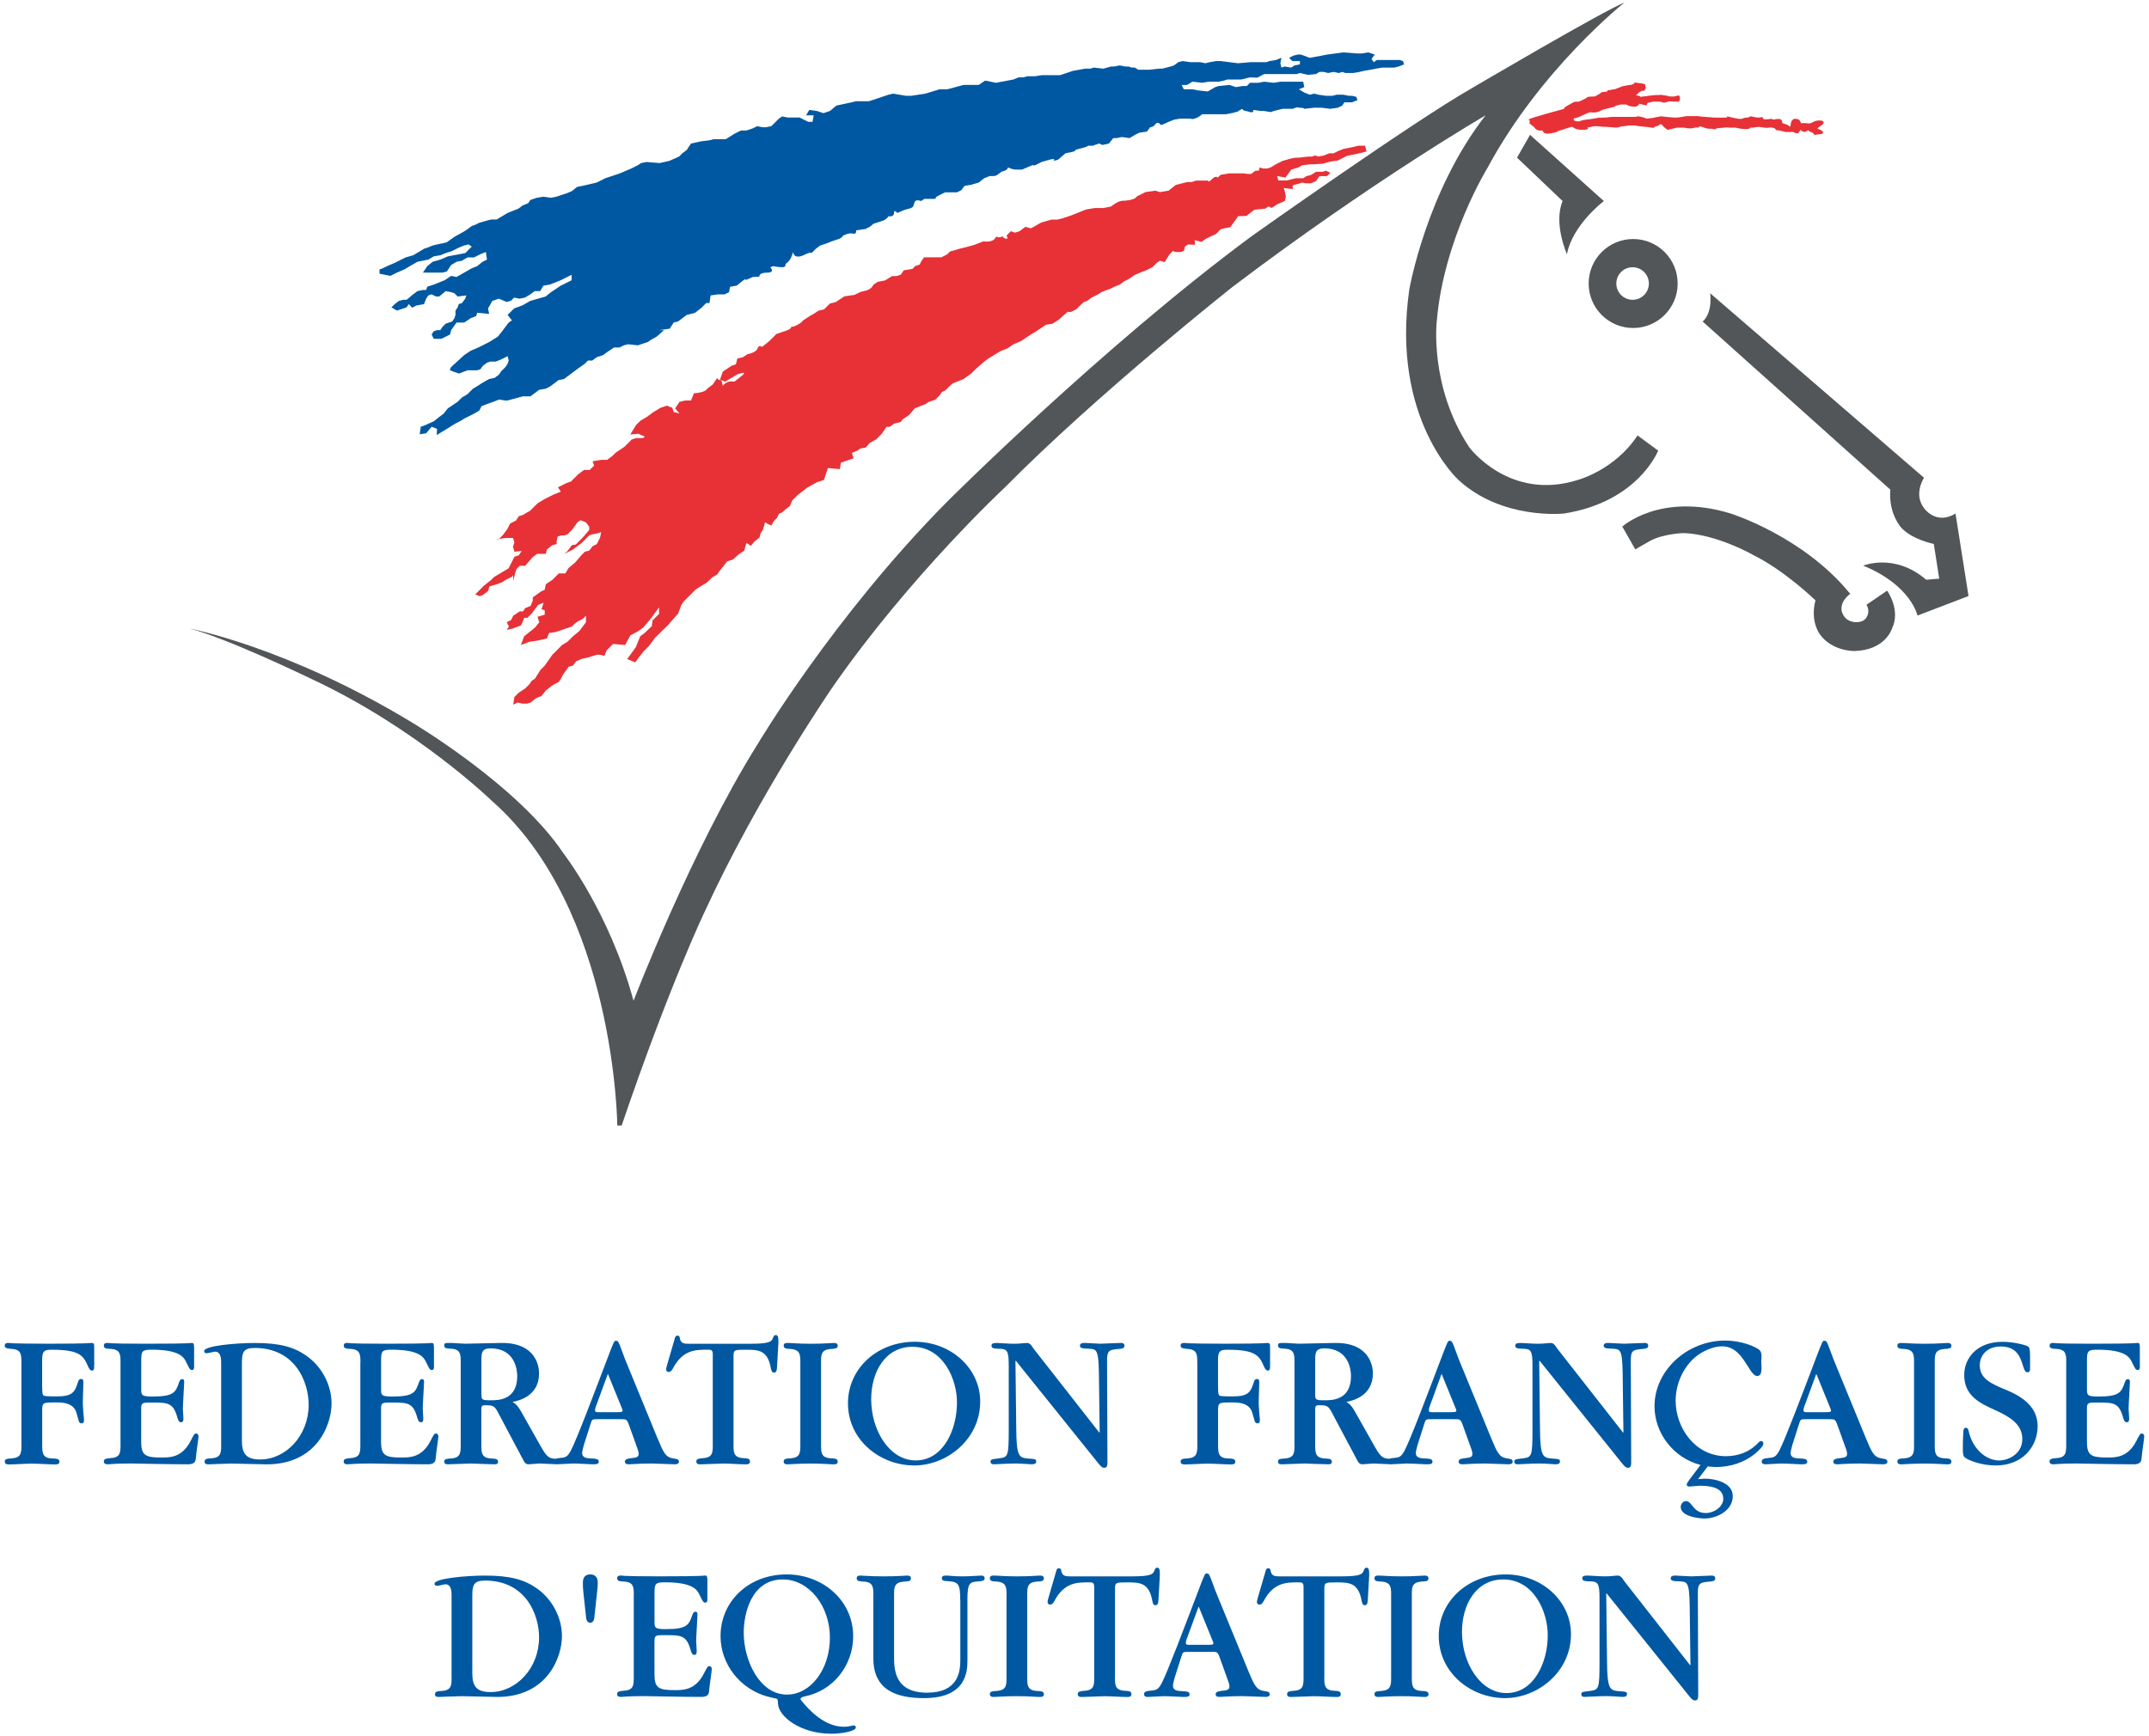
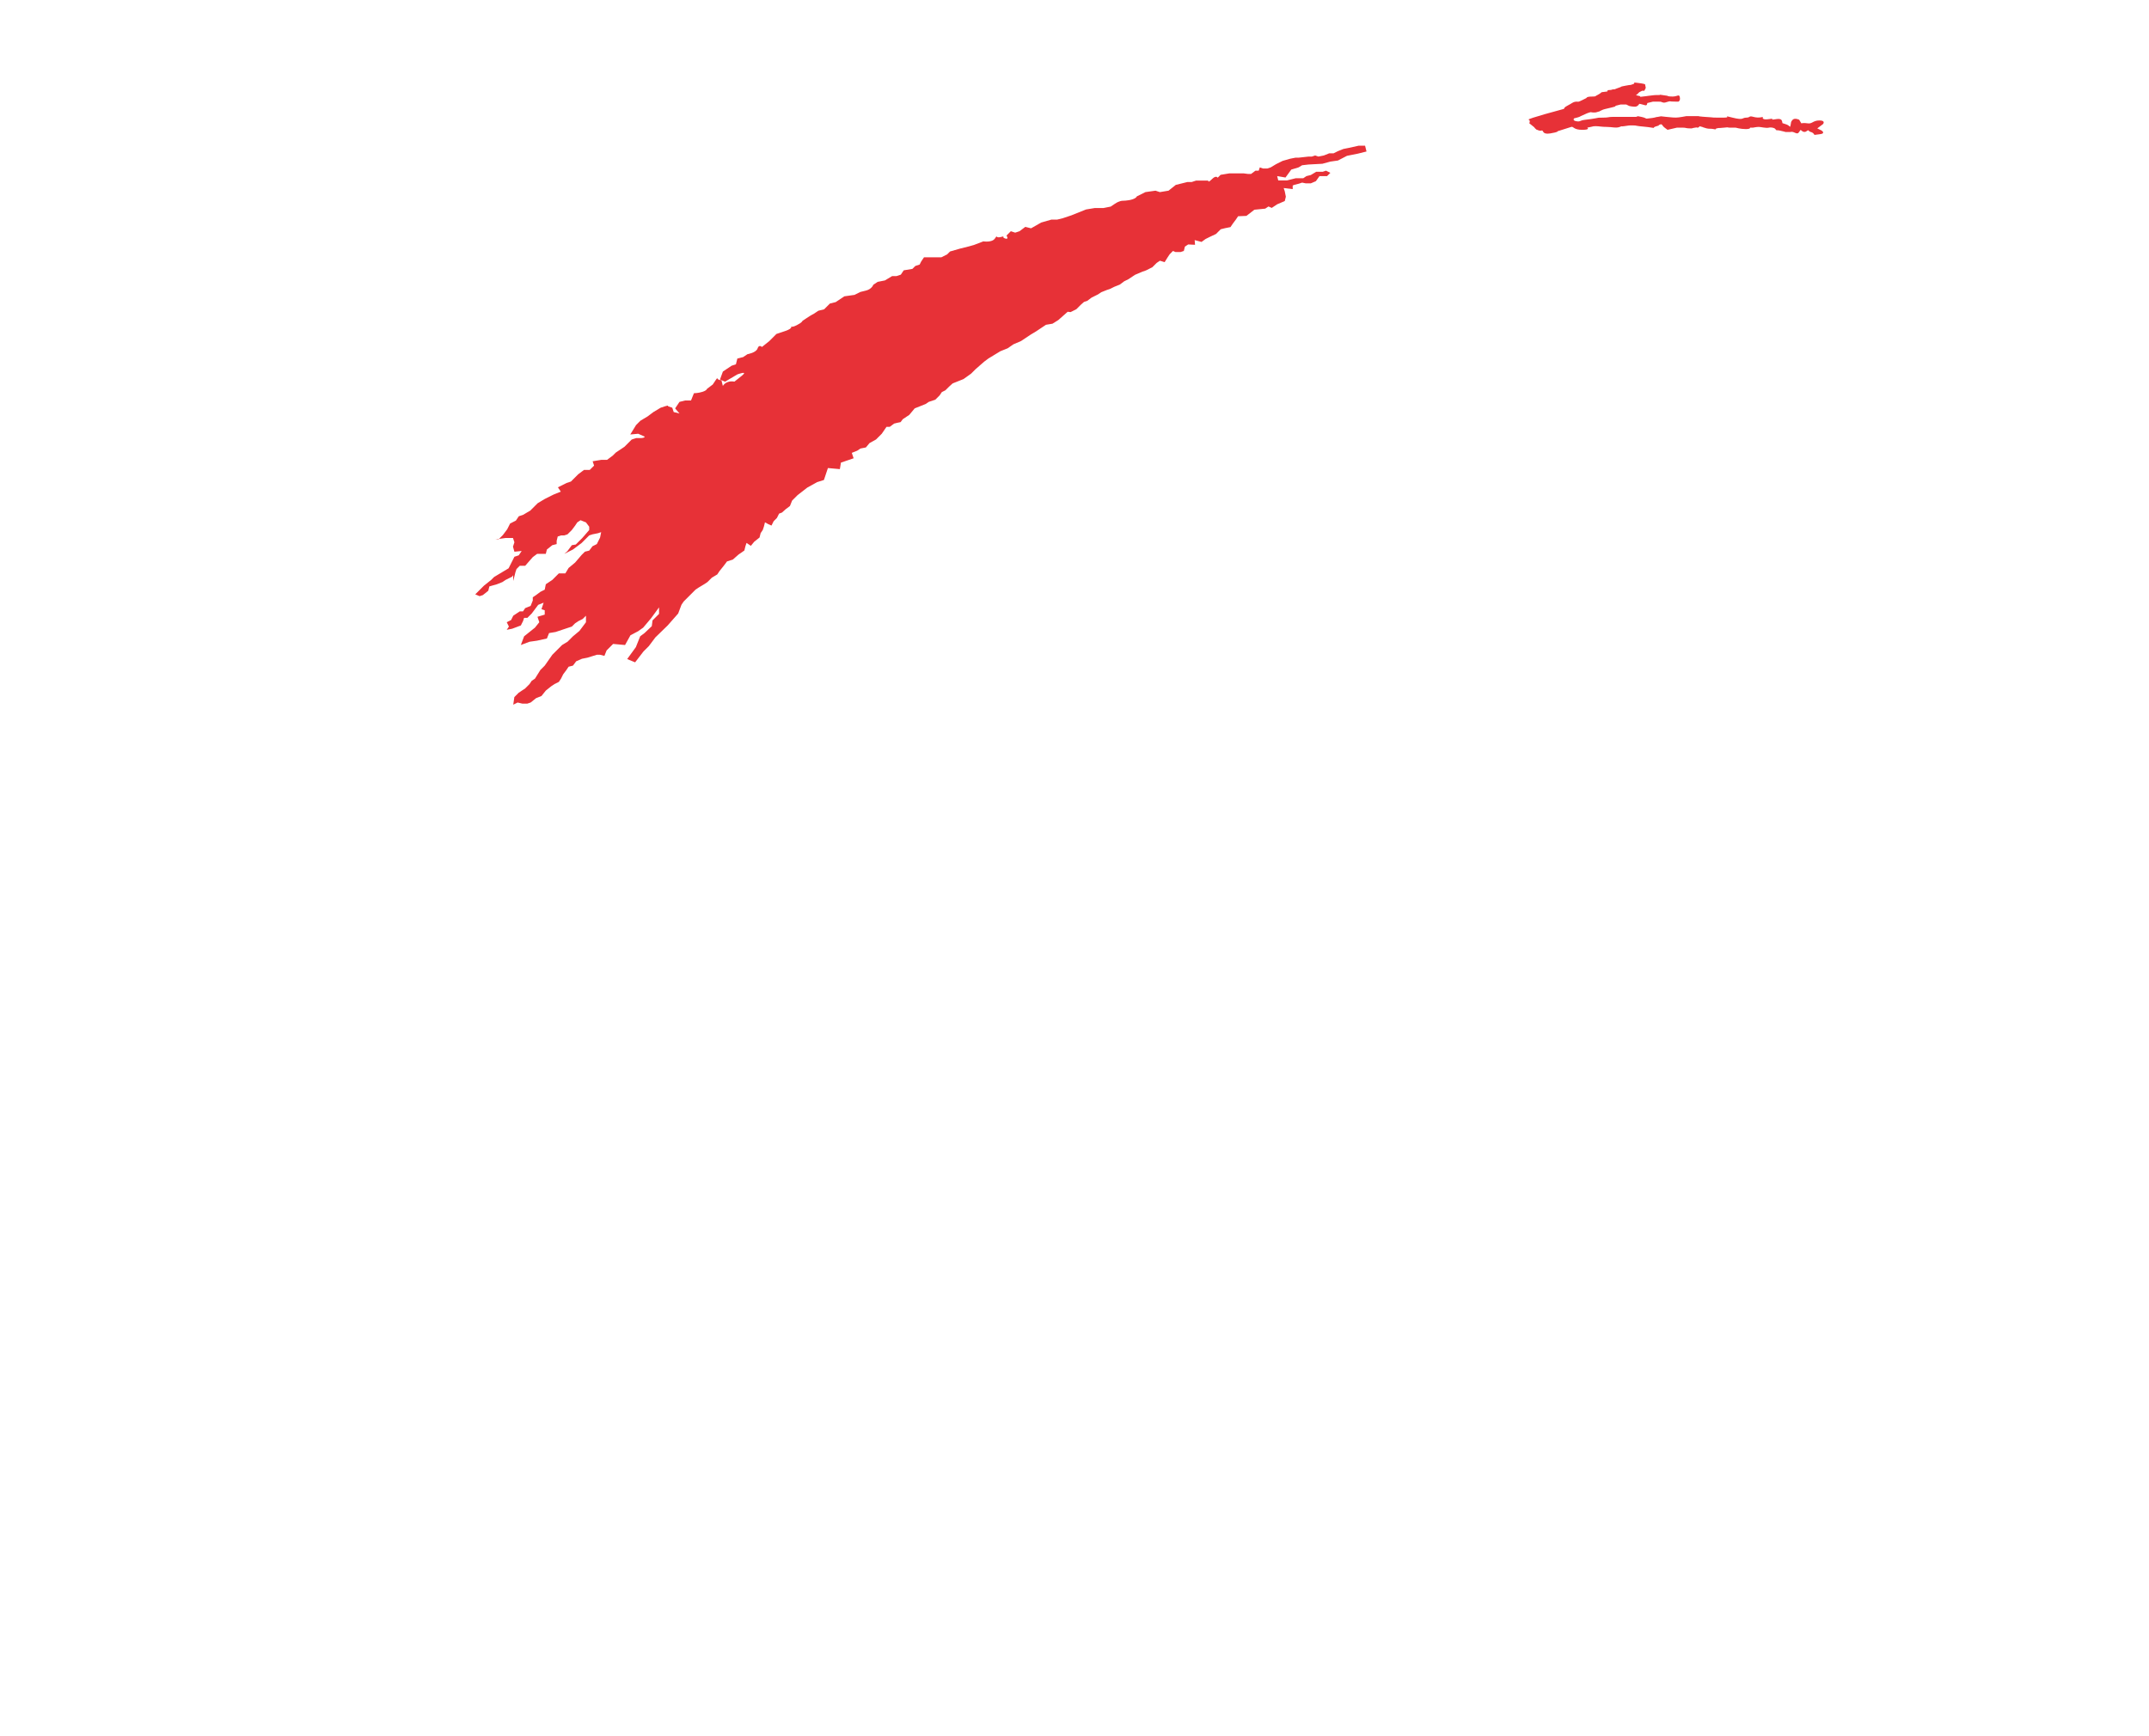
<svg xmlns="http://www.w3.org/2000/svg" width="99" height="80" viewBox="0 0 495 400">
-   <path fill="#0058A2" d="M4.93,313.95c0-1.83,0-3.03-2.23-3.17c-0.94-0.09-1.61-0.13-1.61-0.76c0-0.62,0.58-0.62,0.89-0.62  c0.09,0,0.13,0.04,1.25,0.09c1.16,0.04,3.34,0.09,7.76,0.09h0.54c4.64,0,6.96-0.04,8.12-0.09c1.2-0.04,1.25-0.09,1.29-0.09  c0.71,0,0.76,0.22,0.76,0.8v4.73c0,0.13,0,0.85-0.49,0.85s-0.8-0.67-0.89-0.89c-1.07-2.45-1.78-3.92-8.34-3.92  c-1.52,0-2.27,0.09-2.27,2.19v5.93c0,2.41,0.13,2.45,0.71,2.54c0.67,0.09,2.05,0.09,2.72,0.09c3.61,0,4.1-1.03,4.82-3.3  c0.09-0.36,0.27-0.71,0.71-0.71c0.45,0,0.54,0.31,0.54,0.76c0,0.62-0.13,3.66-0.13,4.33c0,0.4,0,1.16,0.09,2.18l0.18,2.1  c0,0.31,0,0.85-0.54,0.85c-0.45,0-0.67-0.4-0.71-0.71c-0.09-0.22-0.4-1.47-0.49-1.7c-0.62-2.41-3.48-2.41-4.59-2.41  c-3.3,0-3.3,0-3.3,2.1v7.58c0,1.74,0,3.08,2.05,3.21c1.29,0.04,1.92,0.09,1.92,0.76c0,0.63-0.58,0.63-0.94,0.63  c-1.52,0-3.88-0.18-5.4-0.18c-1.47,0-3.84,0.18-5.31,0.18c-0.36,0-0.94,0-0.94-0.67c0-0.63,0.67-0.67,1.61-0.71  c2.23-0.18,2.23-1.34,2.23-3.17V313.95z M27.76,313.95c0-1.83,0-3.03-2.23-3.17c-0.98-0.04-1.61-0.09-1.61-0.76  c0-0.62,0.58-0.62,0.89-0.62c0.09,0,0.13,0.04,1.12,0.09c0.98,0.04,2.9,0.09,6.69,0.09h2.14c4.59,0,6.87-0.04,8.07-0.09  c1.16-0.04,1.2-0.09,1.34-0.09c0.54,0,0.54,0.36,0.54,1.38v4.1c0,0.22,0,0.76-0.45,0.76c-0.49,0-0.58-0.18-1.38-1.83  c-0.54-1.16-1.61-2.85-7.94-2.85c-2.23,0-2.41,0.31-2.41,2.54v6.47c0,1.43,0,1.78,2.59,1.78c4.95,0,5.35-0.98,6.15-3.34  c0.22-0.58,0.45-0.67,0.67-0.67c0.27,0,0.49,0.13,0.49,0.62c0,0.63-0.31,5.22-0.31,6.2c0,0.31,0.13,1.87,0.13,2.23  c0,0.27,0,0.89-0.54,0.89c-0.36,0-0.62-0.22-0.85-1.07c-0.94-3.43-2.19-3.48-5.84-3.48c-2.14,0-2.5,0-2.5,1.34v7.67  c0,3.17,0.94,3.66,4.68,3.66c1.96,0,4.73,0,6.69-3.79c0.8-1.56,0.89-1.74,1.29-1.74c0.4,0,0.54,0.4,0.54,0.67  c0,0.58-0.49,3.43-0.62,5.08c-0.05,0.85-0.49,1.34-1.78,1.34c-2.27,0-5.4-0.04-7.98-0.09c-2.54-0.04-4.64-0.09-4.91-0.09H29.9  c-1.83,0-2.94,0.04-3.66,0.09c-0.71,0.04-1.07,0.09-1.38,0.09c-0.36,0-0.94,0-0.94-0.67c0-0.63,0.67-0.67,1.61-0.76  c2.23-0.13,2.23-1.34,2.23-3.17V313.95z M55.72,314.13c0-2.5,0.27-3.57,2.94-3.57c9.45,0,12.44,7.98,12.44,13.07  c0,7.14-5.26,12.62-11.19,12.62c-3.43,0-4.19-1.56-4.19-4.42V314.13z M50.95,332.81c0,1.83,0,3.03-2.27,3.17  c-0.89,0.04-1.56,0.09-1.56,0.76c0,0.63,0.58,0.63,0.89,0.63c0.22,0,4.46-0.18,5.26-0.18c1.11,0,6.87,0.18,8.16,0.18  c11.64,0,14.94-9.23,14.94-14c0-4.33-2.27-8.61-5.93-11.11c-2.85-1.96-6.07-2.85-11.82-2.85c-4.15,0-11.6,0.62-11.6,1.87  c0,0.36,0.22,0.49,0.62,0.49c0.31,0,1.61-0.36,1.87-0.36c0.89,0,1.43,0.62,1.43,2.45V332.81z M83.02,313.95c0-1.83,0-3.03-2.23-3.17  c-0.98-0.04-1.61-0.09-1.61-0.76c0-0.62,0.58-0.62,0.89-0.62c0.09,0,0.13,0.04,1.11,0.09c0.98,0.04,2.9,0.09,6.69,0.09h2.14  c4.59,0,6.87-0.04,8.07-0.09c1.16-0.04,1.2-0.09,1.34-0.09c0.54,0,0.54,0.36,0.54,1.38v4.1c0,0.22,0,0.76-0.45,0.76  c-0.49,0-0.58-0.18-1.38-1.83c-0.54-1.16-1.61-2.85-7.94-2.85c-2.23,0-2.41,0.31-2.41,2.54v6.47c0,1.43,0,1.78,2.59,1.78  c4.95,0,5.35-0.98,6.15-3.34c0.22-0.58,0.45-0.67,0.67-0.67c0.27,0,0.49,0.13,0.49,0.62c0,0.63-0.31,5.22-0.31,6.2  c0,0.31,0.13,1.87,0.13,2.23c0,0.27,0,0.89-0.54,0.89c-0.36,0-0.62-0.22-0.85-1.07c-0.94-3.43-2.19-3.48-5.84-3.48  c-2.14,0-2.5,0-2.5,1.34v7.67c0,3.17,0.94,3.66,4.68,3.66c1.96,0,4.73,0,6.69-3.79c0.8-1.56,0.89-1.74,1.29-1.74  c0.4,0,0.54,0.4,0.54,0.67c0,0.58-0.49,3.43-0.62,5.08c-0.04,0.85-0.49,1.34-1.78,1.34c-2.27,0-5.4-0.04-7.98-0.09  c-2.54-0.04-4.64-0.09-4.91-0.09h-0.54c-1.83,0-2.94,0.04-3.66,0.09c-0.71,0.04-1.07,0.09-1.38,0.09c-0.36,0-0.94,0-0.94-0.67  c0-0.63,0.67-0.67,1.61-0.76c2.23-0.13,2.23-1.34,2.23-3.17V313.95z M110.89,313.46c0-1.74,0.04-2.81,2.1-2.81  c5.53,0,6.15,4.77,6.15,6.38c0,5.58-4.42,5.58-6.02,5.58c-2.23,0-2.23-0.09-2.23-1.65V313.46z M106.12,332.81  c0,1.87,0,3.03-2.19,3.21c-0.94,0.04-1.61,0.09-1.61,0.71c0,0.67,0.58,0.63,0.94,0.63c0.8,0,4.42-0.18,5.17-0.18  c0.18,0,4.5,0.18,5.35,0.18c0.36,0,0.94,0.04,0.94-0.58c0-0.67-0.62-0.71-1.61-0.76c-2.23-0.13-2.23-1.34-2.23-3.21v-8.03  c0-0.76,0.09-1.03,0.85-1.03c2.01,0,2.23,0.18,3.21,2.1l5.4,10.17c0.49,0.94,0.67,1.34,1.47,1.34c0.4,0,2.05-0.18,2.41-0.18  c0.67,0,3.57,0.18,4.15,0.18c0.31,0,0.76-0.04,0.76-0.54c0-0.58-0.36-0.63-1.83-0.8c-1.25-0.18-1.87-1.29-2.77-2.85l-4.33-7.67  c-1.03-1.87-1.56-2.14-2.14-2.5c1.52-0.31,6.11-1.38,6.11-6.6c0-1.56-0.67-7-8.56-7c-1.34,0-7.27,0.18-8.47,0.18  c-0.54,0-2.72-0.18-3.17-0.18c-1.47,0-1.65,0-1.65,0.62c0,0.62,0.62,0.67,1.61,0.71c2.19,0.13,2.19,1.34,2.19,3.17V332.81z   M138.14,325.36c-0.8,0-1.07,0-1.07-0.45c0-0.31,0.13-0.76,0.18-0.85l2.77-7.54l3.12,7.67c0.13,0.27,0.27,0.62,0.27,0.85  c0,0.13,0,0.31-1.03,0.31H138.14z M143.05,326.97c1.2,0,1.34,0,1.83,1.34l1.92,5.35c0.09,0.18,0.31,0.85,0.31,1.29  c0,0.67-0.4,0.89-1.56,0.98c-0.89,0.09-1.61,0.22-1.61,0.8c0,0.63,0.58,0.63,1.03,0.63c0.13,0,2.45-0.18,5.17-0.18  c0.76,0,4.46,0.18,5.22,0.18c0.27,0,1.03,0,1.03-0.58s-0.49-0.67-1.25-0.76c-1.83-0.27-2.27-1.25-3.7-4.68l-6.96-16.95  c-0.36-0.85-0.85-2.1-1.29-3.35c-0.67-1.83-0.8-2.14-1.29-2.14c-0.45,0-0.45,0.04-2.1,4.37c-2.94,7.72-6.87,18.15-8.3,20.92  c-0.85,1.56-1.25,1.61-2.72,1.74c-0.71,0.09-1.34,0.18-1.34,0.76c0,0.67,0.58,0.67,0.85,0.67c0.58,0,3.21-0.18,3.7-0.18  c1.29,0,3.92,0.18,4.37,0.18c1.03,0,1.56,0,1.56-0.63c0-0.54-0.54-0.67-1.69-0.71c-1.03-0.04-2.14-0.13-2.14-1.25  c0-0.54,0.4-1.74,0.4-1.87l1.52-4.77c0.36-1.16,0.36-1.16,1.69-1.16H143.05z M168.96,332.77c0,1.83,0,3.03,2.23,3.17  c0.94,0.04,1.56,0.09,1.56,0.76c0,0.67-0.58,0.67-0.94,0.67c-1.47,0-3.79-0.18-5.26-0.18c-0.76,0-4.37,0.18-5.22,0.18  c-0.36,0-0.94,0-0.94-0.67c0-0.63,0.62-0.67,1.56-0.76c2.23-0.13,2.23-1.34,2.23-3.08v-20.74c0-1.16-0.36-1.16-1.25-1.16  c-2.68,0-5.62,0-7.89,4.24c-0.4,0.71-0.62,0.89-1.03,0.89c-0.36,0-0.58-0.31-0.58-0.58c0-0.22,0.09-0.49,0.13-0.71l1.83-6.29  c0.13-0.54,0.27-0.8,0.67-0.8c0.36,0,0.49,0.22,0.54,0.63c0.22,1.2,1.03,1.25,2.01,1.25h14.32c4.59,0,4.82-0.58,5.13-1.38  c0.13-0.36,0.27-0.63,0.62-0.63c0.62,0,0.62,0.71,0.62,1.78l-0.31,5.44c-0.04,0.89-0.13,1.43-0.71,1.43c-0.22,0-0.54-0.04-0.71-0.98  c-0.76-4.28-2.94-4.28-5.84-4.28c-2.54,0-2.77,0-2.77,1.47V332.77z M189.12,332.77c0,1.87,0,3.08,2.23,3.21  c0.98,0.04,1.61,0.09,1.61,0.76c0,0.63-0.58,0.63-0.94,0.63c-0.94,0-2.41-0.18-5.35-0.18c-2.54,0-4.77,0.18-5.22,0.18  c-0.36,0-0.94,0-0.94-0.67c0-0.63,0.67-0.67,1.61-0.71c2.23-0.18,2.23-1.34,2.23-3.17v-18.82c0-1.87,0-3.03-2.23-3.21  c-0.98-0.04-1.61-0.09-1.61-0.76c0-0.62,0.58-0.62,0.94-0.62c0.94,0,2.54,0.18,5.26,0.18c3.21,0,4.64-0.18,5.31-0.18  c0.36,0,0.94,0,0.94,0.67c0,0.62-0.67,0.67-1.61,0.71c-2.23,0.18-2.23,1.34-2.23,3.08V332.77z M220.43,323.09  c0,6.47-3.26,13.38-9.5,13.38c-6.02,0-10.26-6.87-10.26-14.09c0-6.33,3.26-12.09,9.5-12.09  C217.26,310.29,220.43,317.78,220.43,323.09z M225.78,322.91c0-7.67-6.73-13.78-15.07-13.78c-8.65,0-15.39,6.15-15.39,14.18  c0,8.52,7.45,14.32,15.25,14.32C218.16,337.63,225.78,331.56,225.78,322.91z M253.3,329.96l-0.18-13.74  c-0.09-5.4-0.58-5.4-2.36-5.49c-1.34-0.04-2.01-0.09-2.01-0.71c0-0.62,0.8-0.62,1.12-0.62c0.49,0,2.99,0.18,3.57,0.18  c0.67,0,4.01-0.18,4.77-0.18c0.22,0,0.8,0,0.8,0.67c0,0.54-0.45,0.67-1.74,0.76c-1.65,0.18-2.32,0.27-2.27,2.72l0.09,23.33  c0,0.45,0,1.29-0.67,1.29c-0.36,0-0.67-0.04-1.43-1.03l-19-23.64l-0.09,0.09l0.18,15.34c0.04,6.47,0.58,6.91,2.59,7.09  c1.78,0.13,2.01,0.13,2.01,0.71c0,0.63-0.71,0.63-1.07,0.63c-0.54,0-2.23-0.18-3.61-0.18c-2.27,0-4.28,0.18-5.08,0.18  c-0.13,0-0.76,0-0.76-0.58c0-0.54,0.18-0.58,2.05-0.8c1.96-0.27,2.14-0.45,2.14-6.51v-14.85c0-3.43-0.31-3.88-2.32-3.88  c-0.94-0.04-1.65-0.04-1.65-0.71c0-0.58,0.58-0.62,1.38-0.62c0.49,0,2.5,0.18,3.92,0.18c1.25,0,2.32-0.18,2.9-0.18  c0.8,0,1.2,0.94,1.52,1.34l15.12,19.31L253.3,329.96z M275.78,313.95c0-1.83,0-3.03-2.23-3.17c-0.94-0.09-1.61-0.13-1.61-0.76  c0-0.62,0.58-0.62,0.89-0.62c0.09,0,0.13,0.04,1.25,0.09c1.16,0.04,3.34,0.09,7.76,0.09h0.54c4.64,0,6.96-0.04,8.12-0.09  c1.2-0.04,1.25-0.09,1.29-0.09c0.71,0,0.76,0.22,0.76,0.8v4.73c0,0.13,0,0.85-0.49,0.85c-0.49,0-0.8-0.67-0.89-0.89  c-1.07-2.45-1.78-3.92-8.34-3.92c-1.52,0-2.27,0.09-2.27,2.19v5.93c0,2.41,0.13,2.45,0.71,2.54c0.67,0.09,2.05,0.09,2.72,0.09  c3.61,0,4.1-1.03,4.82-3.3c0.09-0.36,0.27-0.71,0.71-0.71c0.45,0,0.54,0.31,0.54,0.76c0,0.62-0.13,3.66-0.13,4.33  c0,0.4,0,1.16,0.09,2.18l0.18,2.1c0,0.31,0,0.85-0.54,0.85c-0.45,0-0.67-0.4-0.71-0.71c-0.09-0.22-0.4-1.47-0.49-1.7  c-0.62-2.41-3.48-2.41-4.59-2.41c-3.3,0-3.3,0-3.3,2.1v7.58c0,1.74,0,3.08,2.05,3.21c1.29,0.04,1.92,0.09,1.92,0.76  c0,0.63-0.58,0.63-0.94,0.63c-1.52,0-3.88-0.18-5.4-0.18c-1.47,0-3.83,0.18-5.31,0.18c-0.36,0-0.94,0-0.94-0.67  c0-0.63,0.67-0.67,1.61-0.71c2.23-0.18,2.23-1.34,2.23-3.17V313.95z M302.94,313.46c0-1.74,0.04-2.81,2.1-2.81  c5.53,0,6.15,4.77,6.15,6.38c0,5.58-4.42,5.58-6.02,5.58c-2.23,0-2.23-0.09-2.23-1.65V313.46z M298.17,332.81  c0,1.87,0,3.03-2.18,3.21c-0.94,0.04-1.61,0.09-1.61,0.71c0,0.67,0.58,0.63,0.94,0.63c0.8,0,4.42-0.18,5.17-0.18  c0.18,0,4.5,0.18,5.35,0.18c0.36,0,0.94,0.04,0.94-0.58c0-0.67-0.63-0.71-1.61-0.76c-2.23-0.13-2.23-1.34-2.23-3.21v-8.03  c0-0.76,0.09-1.03,0.85-1.03c2.01,0,2.23,0.18,3.21,2.1l5.4,10.17c0.49,0.94,0.67,1.34,1.47,1.34c0.4,0,2.05-0.18,2.41-0.18  c0.67,0,3.57,0.18,4.15,0.18c0.31,0,0.76-0.04,0.76-0.54c0-0.58-0.36-0.63-1.83-0.8c-1.25-0.18-1.87-1.29-2.77-2.85l-4.33-7.67  c-1.03-1.87-1.56-2.14-2.14-2.5c1.52-0.31,6.11-1.38,6.11-6.6c0-1.56-0.67-7-8.56-7c-1.34,0-7.27,0.18-8.47,0.18  c-0.54,0-2.72-0.18-3.17-0.18c-1.47,0-1.65,0-1.65,0.62c0,0.62,0.63,0.67,1.61,0.71c2.18,0.13,2.18,1.34,2.18,3.17V332.81z   M330.19,325.36c-0.8,0-1.07,0-1.07-0.45c0-0.31,0.13-0.76,0.18-0.85l2.76-7.54l3.12,7.67c0.13,0.27,0.27,0.62,0.27,0.85  c0,0.13,0,0.31-1.03,0.31H330.19z M335.09,326.97c1.2,0,1.34,0,1.83,1.34l1.92,5.35c0.09,0.18,0.31,0.85,0.31,1.29  c0,0.67-0.4,0.89-1.56,0.98c-0.89,0.09-1.61,0.22-1.61,0.8c0,0.63,0.58,0.63,1.03,0.63c0.13,0,2.45-0.18,5.17-0.18  c0.76,0,4.46,0.18,5.22,0.18c0.27,0,1.03,0,1.03-0.58s-0.49-0.67-1.25-0.76c-1.83-0.27-2.27-1.25-3.7-4.68l-6.96-16.95  c-0.36-0.85-0.85-2.1-1.29-3.35c-0.67-1.83-0.8-2.14-1.29-2.14c-0.45,0-0.45,0.04-2.1,4.37c-2.94,7.72-6.87,18.15-8.3,20.92  c-0.85,1.56-1.25,1.61-2.72,1.74c-0.71,0.09-1.34,0.18-1.34,0.76c0,0.67,0.58,0.67,0.85,0.67c0.58,0,3.21-0.18,3.7-0.18  c1.29,0,3.92,0.18,4.37,0.18c1.03,0,1.56,0,1.56-0.63c0-0.54-0.54-0.67-1.7-0.71c-1.03-0.04-2.14-0.13-2.14-1.25  c0-0.54,0.4-1.74,0.4-1.87l1.52-4.77c0.36-1.16,0.36-1.16,1.69-1.16H335.09z M373.94,329.96l-0.18-13.74  c-0.09-5.4-0.58-5.4-2.36-5.49c-1.34-0.04-2.01-0.09-2.01-0.71c0-0.62,0.8-0.62,1.12-0.62c0.49,0,2.99,0.18,3.57,0.18  c0.67,0,4.01-0.18,4.77-0.18c0.22,0,0.8,0,0.8,0.67c0,0.54-0.45,0.67-1.74,0.76c-1.65,0.18-2.32,0.27-2.27,2.72l0.09,23.33  c0,0.45,0,1.29-0.67,1.29c-0.36,0-0.67-0.04-1.43-1.03l-19-23.64l-0.09,0.09l0.18,15.34c0.04,6.47,0.58,6.91,2.59,7.09  c1.78,0.13,2.01,0.13,2.01,0.71c0,0.63-0.71,0.63-1.07,0.63c-0.54,0-2.23-0.18-3.61-0.18c-2.28,0-4.28,0.18-5.08,0.18  c-0.13,0-0.76,0-0.76-0.58c0-0.54,0.18-0.58,2.05-0.8c1.96-0.27,2.14-0.45,2.14-6.51v-14.85c0-3.43-0.31-3.88-2.32-3.88  c-0.94-0.04-1.65-0.04-1.65-0.71c0-0.58,0.58-0.62,1.38-0.62c0.49,0,2.5,0.18,3.92,0.18c1.25,0,2.32-0.18,2.9-0.18  c0.8,0,1.21,0.94,1.52,1.34l15.12,19.31L373.94,329.96z M416.49,325.36c-0.8,0-1.07,0-1.07-0.45c0-0.31,0.13-0.76,0.18-0.85  l2.77-7.54l3.12,7.67c0.13,0.27,0.27,0.62,0.27,0.85c0,0.13,0,0.31-1.03,0.31H416.49z M421.4,326.97c1.2,0,1.34,0,1.83,1.34  l1.92,5.35c0.09,0.18,0.31,0.85,0.31,1.29c0,0.67-0.4,0.89-1.56,0.98c-0.89,0.09-1.61,0.22-1.61,0.8c0,0.63,0.58,0.63,1.03,0.63  c0.13,0,2.45-0.18,5.17-0.18c0.76,0,4.46,0.18,5.22,0.18c0.27,0,1.03,0,1.03-0.58s-0.49-0.67-1.25-0.76  c-1.83-0.27-2.27-1.25-3.7-4.68l-6.96-16.95c-0.36-0.85-0.85-2.1-1.29-3.35c-0.67-1.83-0.8-2.14-1.29-2.14  c-0.45,0-0.45,0.04-2.1,4.37c-2.94,7.72-6.87,18.15-8.29,20.92c-0.85,1.56-1.25,1.61-2.72,1.74c-0.71,0.09-1.34,0.18-1.34,0.76  c0,0.67,0.58,0.67,0.85,0.67c0.58,0,3.21-0.18,3.7-0.18c1.29,0,3.92,0.18,4.37,0.18c1.03,0,1.56,0,1.56-0.63  c0-0.54-0.54-0.67-1.69-0.71c-1.03-0.04-2.14-0.13-2.14-1.25c0-0.54,0.4-1.74,0.4-1.87l1.52-4.77c0.36-1.16,0.36-1.16,1.7-1.16  H421.4z M445.65,332.77c0,1.87,0,3.08,2.23,3.21c0.98,0.04,1.61,0.09,1.61,0.76c0,0.63-0.58,0.63-0.94,0.63  c-0.94,0-2.41-0.18-5.35-0.18c-2.54,0-4.77,0.18-5.22,0.18c-0.36,0-0.94,0-0.94-0.67c0-0.63,0.67-0.67,1.61-0.71  c2.23-0.18,2.23-1.34,2.23-3.17v-18.82c0-1.87,0-3.03-2.23-3.21c-0.98-0.04-1.61-0.09-1.61-0.76c0-0.62,0.58-0.62,0.94-0.62  c0.94,0,2.54,0.18,5.26,0.18c3.21,0,4.64-0.18,5.31-0.18c0.36,0,0.94,0,0.94,0.67c0,0.62-0.67,0.67-1.61,0.71  c-2.23,0.18-2.23,1.34-2.23,3.08V332.77z M459.75,337.63c-3.48,0-6.29-1.2-7.09-1.78c-0.49-0.36-0.54-0.98-0.54-2.1  c0-0.18,0-2.41,0.13-4.01c0-0.18,0.04-0.8,0.58-0.8c0.4,0,0.54,0.36,0.63,0.76c0.85,3.97,3.88,6.78,7.05,6.78  c1.87,0,5.31-1.34,5.31-4.95c0-3.48-3.03-5.17-6.24-6.65c-3.61-1.61-7.14-3.34-7.14-8.07c0-4.1,3.12-7.67,8.79-7.67  c2.59,0,5.22,0.71,5.84,1.03c0.54,0.31,0.54,0.71,0.54,4.64c0,0.98,0,1.34-0.62,1.34c-0.45,0-0.63-0.27-1.07-1.65  c-0.54-1.74-1.34-4.28-5.04-4.28c-3.66,0-4.86,2.54-4.86,4.28c0,3.17,2.59,4.28,6.15,5.75c2.5,1.07,7.18,3.26,7.18,8.3  C469.34,333.48,465.68,337.63,459.75,337.63z M475.94,313.95c0-1.83,0-3.03-2.23-3.17c-0.98-0.04-1.61-0.09-1.61-0.76  c0-0.62,0.58-0.62,0.89-0.62c0.09,0,0.13,0.04,1.12,0.09c0.98,0.04,2.9,0.09,6.69,0.09h2.14c4.59,0,6.87-0.04,8.07-0.09  c1.16-0.04,1.21-0.09,1.34-0.09c0.54,0,0.54,0.36,0.54,1.38v4.1c0,0.22,0,0.76-0.45,0.76c-0.49,0-0.58-0.18-1.38-1.83  c-0.54-1.16-1.61-2.85-7.94-2.85c-2.23,0-2.41,0.31-2.41,2.54v6.47c0,1.43,0,1.78,2.59,1.78c4.95,0,5.35-0.98,6.15-3.34  c0.22-0.58,0.45-0.67,0.67-0.67c0.27,0,0.49,0.13,0.49,0.62c0,0.63-0.31,5.22-0.31,6.2c0,0.31,0.13,1.87,0.13,2.23  c0,0.27,0,0.89-0.54,0.89c-0.36,0-0.63-0.22-0.85-1.07c-0.94-3.43-2.19-3.48-5.84-3.48c-2.14,0-2.5,0-2.5,1.34v7.67  c0,3.17,0.94,3.66,4.68,3.66c1.96,0,4.73,0,6.69-3.79c0.8-1.56,0.89-1.74,1.29-1.74s0.54,0.4,0.54,0.67c0,0.58-0.49,3.43-0.62,5.08  c-0.04,0.85-0.49,1.34-1.78,1.34c-2.27,0-5.4-0.04-7.98-0.09c-2.54-0.04-4.64-0.09-4.91-0.09h-0.54c-1.83,0-2.94,0.04-3.66,0.09  c-0.71,0.04-1.07,0.09-1.38,0.09c-0.36,0-0.94,0-0.94-0.67c0-0.63,0.67-0.67,1.61-0.76c2.23-0.13,2.23-1.34,2.23-3.17V313.95z   M108.79,367.72c0-2.5,0.27-3.57,2.94-3.57c9.46,0,12.44,7.98,12.44,13.07c0,7.14-5.26,12.62-11.19,12.62  c-3.43,0-4.19-1.56-4.19-4.42V367.72z M104.02,386.41c0,1.83,0,3.03-2.27,3.17c-0.89,0.04-1.56,0.09-1.56,0.76  c0,0.62,0.58,0.62,0.89,0.62c0.22,0,4.46-0.18,5.26-0.18c1.11,0,6.87,0.18,8.16,0.18c11.64,0,14.94-9.23,14.94-14  c0-4.33-2.27-8.61-5.93-11.11c-2.85-1.96-6.07-2.85-11.82-2.85c-4.15,0-11.6,0.63-11.6,1.87c0,0.36,0.22,0.49,0.62,0.49  c0.31,0,1.61-0.36,1.87-0.36c0.89,0,1.43,0.63,1.43,2.45V386.41z M137.69,364.6c0,0.49-0.04,1.29-0.18,2.41l-0.62,5.75  c-0.09,0.71-0.45,1.12-0.94,1.12c-0.49,0-0.85-0.4-0.94-1.12l-0.62-5.75c-0.13-1.12-0.13-1.92-0.13-2.41c0-1.69,1.11-1.87,1.69-1.87  C136.53,362.73,137.69,362.91,137.69,364.6z M145.99,367.55c0-1.83,0-3.03-2.23-3.17c-0.98-0.04-1.61-0.09-1.61-0.76  c0-0.63,0.58-0.63,0.89-0.63c0.09,0,0.13,0.04,1.12,0.09c0.98,0.04,2.9,0.09,6.69,0.09h2.14c4.59,0,6.87-0.04,8.07-0.09  c1.16-0.04,1.2-0.09,1.34-0.09c0.54,0,0.54,0.36,0.54,1.38v4.1c0,0.22,0,0.76-0.45,0.76c-0.49,0-0.58-0.18-1.38-1.83  c-0.54-1.16-1.61-2.85-7.94-2.85c-2.23,0-2.41,0.31-2.41,2.54v6.47c0,1.43,0,1.78,2.59,1.78c4.95,0,5.35-0.98,6.15-3.34  c0.22-0.58,0.45-0.67,0.67-0.67c0.27,0,0.49,0.13,0.49,0.62c0,0.62-0.31,5.22-0.31,6.2c0,0.31,0.13,1.87,0.13,2.23  c0,0.27,0,0.89-0.54,0.89c-0.36,0-0.62-0.22-0.85-1.07c-0.94-3.43-2.19-3.48-5.84-3.48c-2.14,0-2.5,0-2.5,1.34v7.67  c0,3.17,0.94,3.66,4.68,3.66c1.96,0,4.73,0,6.69-3.79c0.8-1.56,0.89-1.74,1.29-1.74c0.4,0,0.54,0.4,0.54,0.67  c0,0.58-0.49,3.43-0.62,5.08c-0.04,0.85-0.49,1.34-1.78,1.34c-2.27,0-5.4-0.04-7.98-0.09c-2.54-0.05-4.64-0.09-4.91-0.09h-0.54  c-1.83,0-2.94,0.04-3.66,0.09c-0.71,0.04-1.07,0.09-1.38,0.09c-0.36,0-0.94,0-0.94-0.67c0-0.62,0.67-0.67,1.61-0.76  c2.23-0.13,2.23-1.34,2.23-3.17V367.55z M181.26,390.42c-6.29,0-9.95-7.85-9.95-14.27c0-4.37,1.74-12.26,9.01-12.26  c6.02,0,10.84,6.11,10.84,13.38C191.17,384.63,186.71,390.42,181.26,390.42z M195.54,397.74c-0.45,0.09-1.03,0.09-1.16,0.09  c-4.37,0-7.89-3.66-9.86-6.11c-0.31-0.4,0-0.71,0.85-0.89c6.51-1.29,11.15-7.09,11.15-13.87c0-8.25-7.05-14.23-15.3-14.23  c-8.83,0-15.25,6.24-15.25,14.23c0,6.51,4.55,12.13,10.66,13.87c0.98,0.27,2.27,0.54,2.27,0.54c0.27,0,0.27,0.63,0.31,1.25  c0.22,2.85,5.08,6.82,12.35,6.82c2.23,0,5.57-0.58,5.57-1.43c0-0.36-0.22-0.49-0.49-0.49C196.52,397.52,195.71,397.7,195.54,397.74z   M221.18,368.71c0-3.75-0.36-4.24-2.77-4.42c-0.94-0.04-1.47-0.09-1.47-0.71c0-0.58,0.62-0.58,1.03-0.58c0.71,0,1.69,0.18,3.75,0.18  c1.74,0,3.7-0.18,4.33-0.18c0.67,0,0.76,0.45,0.76,0.63c0,0.62-0.8,0.67-1.43,0.71c-2.05,0.13-2.54,0.4-2.54,4.1v13.91  c0,2.45,0,8.88-9.99,8.88c-6.07,0-11.68-1.65-11.68-9.14v-14.5c0-1.87,0-3.08-2.23-3.21c-0.94-0.04-1.61-0.09-1.61-0.76  c0-0.63,0.58-0.63,0.94-0.62c0.45,0,2.19,0.18,5.26,0.18c3.08,0,5.13-0.18,5.4-0.18c0.36,0,0.89,0,0.89,0.67  c0,0.63-0.62,0.67-1.56,0.71c-2.32,0.18-2.32,1.34-2.32,3.08v13.96c0,3.08,0,8.56,7.63,8.56c7.09,0,7.63-4.77,7.63-7.45V368.71z   M236.61,386.37c0,1.87,0,3.08,2.23,3.21c0.98,0.04,1.61,0.09,1.61,0.76c0,0.62-0.58,0.62-0.94,0.62c-0.94,0-2.41-0.18-5.35-0.18  c-2.54,0-4.77,0.18-5.22,0.18c-0.36,0-0.94,0-0.94-0.67c0-0.62,0.67-0.67,1.61-0.71c2.23-0.18,2.23-1.34,2.23-3.17v-18.82  c0-1.87,0-3.03-2.23-3.21c-0.98-0.04-1.61-0.09-1.61-0.76c0-0.63,0.58-0.63,0.94-0.62c0.94,0,2.54,0.18,5.26,0.18  c3.21,0,4.64-0.18,5.31-0.18c0.36,0,0.94,0,0.94,0.67c0,0.63-0.67,0.67-1.61,0.71c-2.23,0.18-2.23,1.34-2.23,3.08V386.37z   M256.82,386.37c0,1.83,0,3.03,2.23,3.17c0.94,0.04,1.56,0.09,1.56,0.76c0,0.67-0.58,0.67-0.94,0.67c-1.47,0-3.79-0.18-5.26-0.18  c-0.76,0-4.37,0.18-5.22,0.18c-0.36,0-0.94,0-0.94-0.67c0-0.62,0.63-0.67,1.56-0.76c2.23-0.13,2.23-1.34,2.23-3.08v-20.74  c0-1.16-0.36-1.16-1.25-1.16c-2.68,0-5.62,0-7.89,4.24c-0.4,0.71-0.63,0.89-1.03,0.89c-0.36,0-0.58-0.31-0.58-0.58  c0-0.22,0.09-0.49,0.13-0.71l1.83-6.29c0.13-0.54,0.27-0.8,0.67-0.8c0.36,0,0.49,0.22,0.54,0.62c0.22,1.2,1.03,1.25,2.01,1.25h14.32  c4.59,0,4.82-0.58,5.13-1.38c0.13-0.36,0.27-0.62,0.62-0.62c0.62,0,0.62,0.71,0.62,1.78l-0.31,5.44c-0.04,0.89-0.13,1.43-0.71,1.43  c-0.22,0-0.54-0.04-0.71-0.98c-0.76-4.28-2.94-4.28-5.84-4.28c-2.54,0-2.76,0-2.76,1.47V386.37z M274.22,378.96  c-0.8,0-1.07,0-1.07-0.45c0-0.31,0.13-0.76,0.18-0.85l2.77-7.54l3.12,7.67c0.13,0.27,0.27,0.62,0.27,0.85c0,0.13,0,0.31-1.03,0.31  H274.22z M279.13,380.57c1.2,0,1.34,0,1.83,1.34l1.92,5.35c0.09,0.18,0.31,0.85,0.31,1.29c0,0.67-0.4,0.89-1.56,0.98  c-0.89,0.09-1.61,0.22-1.61,0.8c0,0.62,0.58,0.62,1.03,0.62c0.13,0,2.45-0.18,5.17-0.18c0.76,0,4.46,0.18,5.22,0.18  c0.27,0,1.03,0,1.03-0.58c0-0.58-0.49-0.67-1.25-0.76c-1.83-0.27-2.27-1.25-3.7-4.68l-6.96-16.95c-0.36-0.85-0.85-2.1-1.29-3.34  c-0.67-1.83-0.8-2.14-1.29-2.14c-0.45,0-0.45,0.04-2.1,4.37c-2.94,7.72-6.87,18.15-8.29,20.92c-0.85,1.56-1.25,1.61-2.72,1.74  c-0.71,0.09-1.34,0.18-1.34,0.76c0,0.67,0.58,0.67,0.85,0.67c0.58,0,3.21-0.18,3.7-0.18c1.29,0,3.92,0.18,4.37,0.18  c1.03,0,1.56,0,1.56-0.62c0-0.54-0.54-0.67-1.69-0.71c-1.03-0.04-2.14-0.13-2.14-1.25c0-0.54,0.4-1.74,0.4-1.87l1.52-4.77  c0.36-1.16,0.36-1.16,1.7-1.16H279.13z M305.04,386.37c0,1.83,0,3.03,2.23,3.17c0.94,0.04,1.56,0.09,1.56,0.76  c0,0.67-0.58,0.67-0.94,0.67c-1.47,0-3.79-0.18-5.26-0.18c-0.76,0-4.37,0.18-5.22,0.18c-0.36,0-0.94,0-0.94-0.67  c0-0.62,0.63-0.67,1.56-0.76c2.23-0.13,2.23-1.34,2.23-3.08v-20.74c0-1.16-0.36-1.16-1.25-1.16c-2.68,0-5.62,0-7.89,4.24  c-0.4,0.71-0.62,0.89-1.03,0.89c-0.36,0-0.58-0.31-0.58-0.58c0-0.22,0.09-0.49,0.13-0.71l1.83-6.29c0.13-0.54,0.27-0.8,0.67-0.8  c0.36,0,0.49,0.22,0.54,0.62c0.22,1.2,1.03,1.25,2.01,1.25h14.32c4.59,0,4.82-0.58,5.13-1.38c0.13-0.36,0.27-0.62,0.62-0.62  c0.62,0,0.62,0.71,0.62,1.78l-0.31,5.44c-0.04,0.89-0.13,1.43-0.71,1.43c-0.22,0-0.54-0.04-0.71-0.98  c-0.76-4.28-2.94-4.28-5.84-4.28c-2.54,0-2.76,0-2.76,1.47V386.37z M325.2,386.37c0,1.87,0,3.08,2.23,3.21  c0.98,0.04,1.61,0.09,1.61,0.76c0,0.62-0.58,0.62-0.94,0.62c-0.94,0-2.41-0.18-5.35-0.18c-2.54,0-4.77,0.18-5.22,0.18  c-0.36,0-0.94,0-0.94-0.67c0-0.62,0.67-0.67,1.61-0.71c2.23-0.18,2.23-1.34,2.23-3.17v-18.82c0-1.87,0-3.03-2.23-3.21  c-0.98-0.04-1.61-0.09-1.61-0.76c0-0.63,0.58-0.63,0.94-0.62c0.94,0,2.54,0.18,5.26,0.18c3.21,0,4.64-0.18,5.31-0.18  c0.36,0,0.94,0,0.94,0.67c0,0.63-0.67,0.67-1.61,0.71c-2.23,0.18-2.23,1.34-2.23,3.08V386.37z M356.51,376.69  c0,6.47-3.26,13.38-9.5,13.38c-6.02,0-10.26-6.87-10.26-14.09c0-6.33,3.26-12.09,9.5-12.09  C353.34,363.89,356.51,371.38,356.51,376.69z M361.86,376.51c0-7.67-6.73-13.78-15.07-13.78c-8.65,0-15.39,6.16-15.39,14.18  c0,8.52,7.45,14.32,15.25,14.32C354.23,391.23,361.86,385.16,361.86,376.51z M389.38,383.56l-0.18-13.74  c-0.09-5.4-0.58-5.4-2.36-5.49c-1.34-0.04-2.01-0.09-2.01-0.71c0-0.63,0.8-0.63,1.12-0.62c0.49,0,2.99,0.18,3.57,0.18  c0.67,0,4.01-0.18,4.77-0.18c0.22,0,0.8,0,0.8,0.67c0,0.54-0.45,0.67-1.74,0.76c-1.65,0.18-2.32,0.27-2.27,2.72l0.09,23.33  c0,0.45,0,1.29-0.67,1.29c-0.36,0-0.67-0.04-1.43-1.03l-19-23.64l-0.09,0.09l0.18,15.34c0.04,6.47,0.58,6.91,2.59,7.09  c1.78,0.13,2.01,0.13,2.01,0.71c0,0.62-0.71,0.62-1.07,0.62c-0.54,0-2.23-0.18-3.61-0.18c-2.27,0-4.28,0.18-5.08,0.18  c-0.13,0-0.76,0-0.76-0.58c0-0.54,0.18-0.58,2.05-0.8c1.96-0.27,2.14-0.45,2.14-6.51v-14.85c0-3.43-0.31-3.88-2.32-3.88  c-0.94-0.04-1.65-0.04-1.65-0.71c0-0.58,0.58-0.63,1.38-0.62c0.49,0,2.5,0.18,3.92,0.18c1.25,0,2.32-0.18,2.9-0.18  c0.8,0,1.2,0.94,1.52,1.34l15.12,19.31L389.38,383.56z M405.65,331.99c-0.28,0-0.57,0.3-0.88,0.64l-0.13,0.14  c-1.84,1.78-4.29,2.72-7.1,2.72c-7.14,0-11.57-6.62-11.57-12.75c0-3.85,1.67-7.6,4.46-10.03c1.49-1.26,4-2.53,6.24-2.53  c3.05,0,4.62,2.52,5.89,4.54c0.81,1.3,1.46,2.32,2.28,2.32l0.51-0.22c0.51-0.54,0.41-1.96,0.36-2.72l-0.02-0.34l0.03-0.55  c0.06-0.8,0.12-1.8-0.57-2.28c-2.08-1.43-5.46-2.08-7.73-2.08c-8.85,0-16.32,6.93-16.32,15.13c0,6.29,4.45,11.95,10.6,13.53  c-0.16,0.21-2.41,3.2-2.41,3.2c0,0-0.13,0.18-0.13,0.18c-0.32,0.43-0.64,0.87-0.64,1.13c0,0.22,0.1,0.47,0.6,0.47l2.43-0.19  c3.63,0,5.39,0.99,5.39,3.02c0,1.84-2.16,3.27-4.02,3.27c-1.78,0-2.54-0.96-3.16-1.74c-0.43-0.54-0.8-1.01-1.4-1.01  c-0.65,0-1.22,0.63-1.22,1.35c0,2.17,4.09,2.66,5.53,2.66c2.71,0,6.46-1.79,6.46-5.15c0-3.19-4.23-4.03-6.46-4.03  c-0.01,0-1.08,0.08-1.53,0.11c0.24-0.31,2.23-2.93,2.23-2.94c0,0.04,1.79,0.16,1.79,0.16c3.46,0,6.61-1.06,9.11-3.08  c0.87-0.75,1.91-1.75,1.91-2.32C406.19,332.3,405.97,331.99,405.65,331.99z" />
-   <path fill="#525658" d="M373.68,121.32c0,0,8.75-8,25-3c0,0,16.75,5.25,27.5,18.5c0,0-2.25,1.5-2,3.75c0,0,0.25,2.17,2.5,2.67  c0,0,2.58,0.67,3.42-1.33c0,0,0.67-1.17-0.17-2.58l4.75-3.25c0,0,3.25,4.5,1.08,8.83c0,0-1.5,4.92-8.67,5.08c0,0-5.25,0.08-8-4  c0,0-2.17-2.92-0.92-7.67c0,0-7-6.83-14.42-10.5c0,0-8.17-4.67-15.83-5c0,0-4.58,0.08-7.75,1.75l-3.5,2L373.68,121.32z   M441.68,141.82l11.75-4.5l-3-19c-4.5,2.75-7.25-1.25-7.25-1.25c-2.5-3.25,0-7,0-7l-49.25-42.5c0.5,5-1.75,6.5-1.75,6.5l43.25,38.75  c-0.5,5.5,2.5,8.75,2.5,8.75c2.5,2.75,7.5,3.75,7.5,3.75l1.25,8l-3,0.25c-7.25-6.25-14.5-3.25-14.5-3.25  C440.18,134.82,441.68,141.82,441.68,141.82z M349.43,36.32l10.5,10c-2.17,5.17,1,12.25,1,12.25c1.25-6.75,8.5-12.25,8.5-12.25  l-17-15.25L349.43,36.32z M386.43,65.32c0,5.66-4.59,10.25-10.25,10.25c-5.66,0-10.25-4.59-10.25-10.25  c0-5.66,4.59-10.25,10.25-10.25C381.84,55.07,386.43,59.65,386.43,65.32z M379.8,65.32c0-2.07-1.68-3.75-3.75-3.75  c-2.07,0-3.75,1.68-3.75,3.75c0,2.07,1.68,3.75,3.75,3.75C378.13,69.07,379.8,67.39,379.8,65.32z M339.01,20.32  c-13.58,7.75-50.58,34-50.58,34c-34.5,25.5-70.25,61.25-70.25,61.25c-26.25,26.5-43.75,56-43.75,56c-15.17,24.25-28.5,59-28.5,59  c-5.58-20.5-16.17-34-16.17-34c-10.5-15.75-35.08-30.25-35.08-30.25c-28.5-17.25-51-21.5-51-21.5c8.75,2.25,27.67,11.42,27.67,11.42  c24.5,11.33,41.92,28.25,41.92,28.25c28.5,25,28.92,74.83,28.92,74.83h1c11-32.33,19.08-49.17,19.08-49.17  c12.5-27.25,29.67-52.08,29.67-52.08c17.75-25.5,39.5-45.75,39.5-45.75c21.5-21.75,52.5-46.25,52.5-46.25  c32-24.25,58.25-39.5,58.25-39.5c-13.67,17.5-17.58,40.17-17.58,40.17c-4.25,29.75,11.33,43.83,11.33,43.83  c10,9.25,24.25,7.75,24.25,7.75c17.17-2.67,21.75-14.5,21.75-14.5l-4.75-3.5c-5.25,8-13.75,10.25-13.75,10.25  c-15.75,5-25-7.5-25-7.5c-9.25-14-7.5-29-7.5-29c1.58-19.08,11.75-35.5,11.75-35.5c12.25-22.75,31.5-38,31.5-38  C369.18,2.57,339.01,20.32,339.01,20.32z" />
  <path fill="#E73137" d="M287.43,40.07h0.75l1-0.75h0.75l0.25-0.75l0.75,0.25h1l0.75-0.25l1.25-0.75l1.5-0.75l1.75-0.5l1.25-0.25h0.75  l2.25-0.25h0.75l0.75-0.25l0.75,0.25l1.25-0.25l1.25-0.5h1l1-0.5l1.25-0.5l1.25-0.25l2.25-0.5h1.5l0.33,1.33l-2,0.5l-2.5,0.5  l-2.08,1.08l-1.75,0.25l-1.83,0.5l-3.17,0.17l-1.5,0.17l-0.83,0.5l-1.67,0.5l-1.33,1.83l-1.92-0.33l0.25,1h1h1l2-0.5h1.75l0.75-0.5  l1-0.25l1.25-0.75h0.75h0.75l0.75-0.25l1,0.5l-0.75,0.75h-0.75h-1l-0.83,1.17l-1.17,0.5h-1.17l-0.83-0.17l-0.75,0.25l-1,0.25  l-0.42,0.17v0.83l-2.08-0.25l0.25,0.75l0.25,1.25l-0.25,1l-1.75,0.75l-1.25,0.83l-0.75-0.33l-0.75,0.5l-2.5,0.25l-1.83,1.42  l-1.92,0.08l-0.5,0.75l-0.75,1l-0.5,0.75l-1.25,0.25l-1,0.25l-1.08,1.08l-1.42,0.67l-1,0.5l-0.92,0.67l-1.58-0.42l0.08,1.08  l-1.58-0.08l-0.75,0.5l-0.25,1l-0.75,0.25h-1.17l-0.58-0.25l-0.75,0.75l-0.5,0.75l-0.67,1.08l-1.08-0.33l-0.75,0.5l-1,1l-1.5,0.75  l-0.75,0.25l-1.75,0.75l-1.5,1l-1,0.5l-1,0.75l-1.25,0.5l-1,0.5l-0.75,0.25l-1.25,0.5l-0.75,0.5l-1.5,0.75l-1,0.75l-0.75,0.25  l-0.75,0.67l-1,1l-1.33,0.67l-0.67-0.08l-2.17,1.92l-1.33,0.83l-1.5,0.25l-2.25,1.5l-1.25,0.75l-2.25,1.5l-1.75,0.75l-1.33,0.92  l-1.67,0.67l-2.75,1.67l-1,0.75l-2,1.75l-1,1l-1.75,1.25l-2.5,1l-0.83,0.75l-0.83,0.83l-0.83,0.42l-0.5,0.75l-1,1l-1.5,0.5  l-0.75,0.5l-2.5,1l-1.25,1.5l-0.75,0.5l-0.75,0.5l-0.5,0.67l-0.83,0.17l-0.67,0.17l-1,0.75h-0.75l-1.08,1.58l-1.33,1.33l-1.5,0.83  l-0.83,1l-1.25,0.25l-0.75,0.5l-1.25,0.5l0.42,1.25l-2.92,1l-0.25,1.5l-2.75-0.25l-0.92,2.75l-1.58,0.5l-2.25,1.25l-2.25,1.75  l-1.25,1.25l-0.5,1.25l-1,0.75l-0.83,0.75l-0.67,0.25l-0.5,1l-0.75,0.75l-0.5,1l-0.75-0.33l-0.75-0.42l-0.25,1l-0.25,0.75l-0.5,0.75  l-0.25,1l-1.25,1l-0.75,0.92l-1-0.67l-0.25,0.75l-0.25,1l-1.33,0.92l-1.33,1.17l-1.33,0.42l-0.75,1l-1,1.25l-0.5,0.75l-1.25,0.75  l-1,1l-0.75,0.5l-1.25,0.75l-0.75,0.5l-0.75,0.75l-1.25,1.25l-0.75,0.75l-0.5,0.75l-0.75,2l-2.42,2.75l-2.83,2.75l-1.5,2l-1.25,1.25  l-1.92,2.5l-1.83-0.75l2-2.75l1-2.5l1-0.75l1.67-1.58l0.17-1.33l1.5-1.5v-1.5l-1.83,2.5l-1.83,2.17l-1.17,0.83l-1.75,0.92  l-1.25,2.25l-2.75-0.25l-1.5,1.5l-0.5,1.25l-1-0.25h-0.75l-2.17,0.67l-1.25,0.25l-1.33,0.58l-0.75,1l-1,0.25l-0.5,0.75l-0.75,1  l-0.5,1l-0.5,0.75l-1,0.5l-0.75,0.5l-1.25,1l-1,1.25l-1.25,0.5l-1.25,1l-0.75,0.25h-1.17l-1.08-0.25l-1,0.5l0.25-1.75l1-1l1.5-1l1-1  l0.5-0.75l0.75-0.5l1.25-2l1-1l1.75-2.5l0.75-0.75l1.5-1.5l1.25-0.75l1.25-1.25l1.5-1.25l1.5-2v-1.5l-0.75,0.75l-1,0.5l-0.75,0.5  l-0.75,0.75l-1.5,0.5l-2.25,0.75l-1.5,0.25l-0.5,1.25l-2.25,0.5l-1.75,0.25l-2,0.75l0.75-2l2.5-2l1-1.25l-0.42-1.25l1.67-0.5v-1  l-0.75-0.25l0.5-1.5l-1.25,0.5l-1.5,2l-1,1h-0.75l-0.25,0.75l-0.5,1l-2,0.75l-1.25,0.25l0.5-0.75l-0.5-1l1-0.5l0.5-1l1.5-1h0.75  l0.5-0.75l1.25-0.5l0.5-1.25v-0.75l0.75-0.5l1-0.75l1-0.5l0.25-1.25l1.5-1l0.75-0.75l0.75-0.75h1.5l0.75-1.25l1.5-1.25l1.5-1.75  l0.75-0.75l1-0.25l0.75-1l1-0.5l0.75-1.5l0.25-1.25l-0.75,0.25l-1.25,0.25l-0.75,0.25l-1.75,1.75l-2,1.5l-2,1l0.71-0.6l1.04-1.4  l0.9-0.15l0.48-0.48l1-1l0.68-0.78l0.94-1.09v-0.75l-0.75-1l-1.25-0.5l-0.75,0.5l-0.5,0.75l-0.75,1l-1,1l-0.75,0.25h-0.75  l-0.75,0.25l-0.25,1v0.75l-1,0.25l-1.25,1l-0.25,1h-1.25h-0.75l-1,0.75l-1.75,2h-1.25l-0.75,0.75l-0.25,0.75l-0.5,2l-0.02-1.34  l-0.23,0.34l-1.5,0.75l-0.75,0.5l-1.25,0.5l-1.75,0.5l-0.25,1l-1.25,1l-0.75,0.25l-1-0.42l0.67-0.67l1.33-1.33l1.67-1.33l0.67-0.67  l1.67-1l1.67-1l0.67-1.33l0.67-1.33l1-0.33l0.67-1l-1.67,0.17l-0.33-1.17l0.33-1l-0.33-1h-1.67l-2.33,0.33h0.67l1-1l1-1.33  l0.67-1.33l1.33-0.67l0.67-1l1-0.33l1.67-1l0.67-0.67l1-1l1.67-1l2-1l1.67-0.67l-0.67-1l2-1l1-0.33l1.67-1.67l1.33-1h1.33l1-1  l-0.33-1l2-0.33h1.33l1.33-1l0.67-0.67l1-0.67l1-0.67l1-1l0.67-0.67l1-0.33c0,0,0,0,1,0s1-0.33,1-0.33l-1.5-0.67l-1.83,0.17  l1.33-2.17l1-1c0,0,0,0,1.67-1l1.33-1l0,0c0,0,0,0,1.67-1c1.67-1,0,0,0,0s0,0,1-0.33c1-0.33,0.67,0,0.67,0l1,0.33l0.33,1l1.33,0.33  l-1-1.17l1-1.5l1.33-0.33h1.33l0.67-1.67c0,0,1,0,2-0.33c1-0.33,1-0.67,1-0.67l1.33-1l0,0c0,0,0,0,0.67-1c0.67-1,0,0,1.33,0  l0.33,1.33c0,0,0.67-1.33,2.67-1c2,0.33,0,0,0,0s0,0,1.67-1.33c1.67-1.33-1-0.33-1-0.33l-2.83,1.67l-1.17-0.5l0.67-1.83l1-0.67  l1-0.67l1-0.33l0.33-1.33l1.33-0.33l1-0.67c0,0,2-0.33,2.33-1.33c0.33-1,1-0.33,1-0.33s0,0,1.67-1.33l1.67-1.67c0,0,0,0,2-0.67  s1.33-1.17,1.33-1.17s0,0.5,1.33-0.17c1.33-0.67,1.33-1,1.33-1s0,0,1-0.67s1.67-1,1.67-1l1-0.67l1.33-0.33l1.33-1.33l1.33-0.33  l2-1.33l2.33-0.33l1.33-0.67c0,0,0,0,1.33-0.33c1.33-0.33,1.67-1.33,1.67-1.33l1-0.67l1.67-0.33l1.67-1h1l1-0.33l0.67-1l2-0.33  l0.67-0.67l1-0.33l0.33-0.67l0.67-1h2h1h1l1.33-0.67l0.67-0.67l2.33-0.67l2-0.5l1.17-0.33l2.17-0.83c0,0,2,0.33,2.67-0.67  c0.67-1,0,0,1.33-0.33c1.33-0.33,0,0,1,0.33c1,0.33,0.33-0.67,0.33-0.67l1-1l1,0.33l1-0.33l1.33-1l1.33,0.33l2.33-1.33l2.33-0.67  h1.33l1.33-0.33l2-0.67l1.67-0.67l1.67-0.67l2-0.33h2l1.67-0.33c0,0,0,0,1-0.67c1-0.67,1.67-0.67,1.67-0.67s1.33,0,2.33-0.33  s1-0.67,1-0.67l2-1l2.33-0.33l1,0.33l2-0.33l1.67-1.33l1.33-0.33l1.33-0.33h1l1-0.33h1.5h1.33c0,0-0.17,0.67,0.83-0.33  s1.33-0.33,1.33-0.33l0.67-0.67l2-0.33h1.67h1.67L287.43,40.07z M352.09,27.57c0.5,0.17,0.17,0.83,0.17,0.83s0,0,0.83,0.67  s0,0,0.5,0.5s0.5,0.33,0.5,0.33s0.5,0.33,1,0.17c0.5-0.17,0,1,2,0.67c2-0.33,1.67-0.5,1.67-0.5s2.67-0.83,3.17-1  c0.5-0.17,0.5,0.67,2.5,0.67s1.17-0.5,1.17-0.5s0,0,0.83-0.17c0.83-0.17,0.5-0.17,1.17-0.17s1.33,0.17,2.5,0.17s2.17,0.33,3,0  c0.83-0.33,0,0,1-0.17c1-0.17,1.33-0.17,1.33-0.17s0,0,0.83,0c0.83,0,0,0,1.33,0.17c1.19,0.15,1.53,0.12,2.83,0.33  c1,0.17,0,0,1.17-0.33s0,0,0.67-0.33c0.67-0.33,0.5,0.17,1.17,0.67c0.67,0.5,0.67,0.5,0.67,0.5l2.17-0.5c0,0,0.5,0,1.33,0  s0.67,0.17,1.67,0.17s0,0,1.17-0.17c1.17-0.17,0,0,0.5,0s0.5-0.33,0.5-0.33l0.67,0.17c0,0,0.33,0.17,1,0.33s0.83,0,1.67,0.17  c0.83,0.17,0,0,0.67-0.17c0.67-0.17,0,0,1.67-0.17s0.33,0,1.33,0s1.33,0,1.33,0s1.17,0.33,2.33,0.33s1-0.33,1-0.33l0.67,0  c0,0,0.83-0.17,1.33-0.17s1.67,0.33,2.33,0.17c0.67-0.17,1.33,0.17,1.33,0.17l0.5,0.5c0,0-0.17-0.17,0.67,0  c0.83,0.17,1.33,0.33,1.33,0.33h1.17c0,0,0.33-0.17,1,0.17c0.67,0.33,0.83,0,0.83,0l0.5-0.67c0,0,0.67,0.83,1.33,0.33s0.33,0,1,0.17  c0.67,0.17,0.83,0.67,0.83,0.67s0,0,1.33-0.17c1.33-0.17,0.33-0.83,0.33-0.83l-1-0.5l1.33-1c0,0,0.67-0.83-0.83-0.83  s-1.67,0.83-2.67,0.67s-1.5,0-1.5,0l-0.5-0.83c0,0-1-0.5-1.5,0s-0.33,0.67-0.5,1.33c-0.17,0.67,0,0-1.17-0.33  c-1.17-0.33-0.67-0.33-0.67-0.33s0,0-0.17-0.5c-0.17-0.5-1.17-0.33-1.17-0.33c-2.3,0.38,0.07-0.29-1.67,0c-2,0.33-1.5-0.5-1.5-0.5  s-1,0.33-2.17,0c-1.17-0.33-0.67,0.17-1.67,0.17s-0.5,0.67-3.17,0c-2.67-0.67,0,0-2,0s0,0-1.5,0s0,0-2.83-0.17  c-2.83-0.17-0.67-0.17-0.67-0.17s0,0-2.33,0c-2.33,0-1.33,0-1.33,0s-1.67,0.33-2.33,0.33s-0.5,0-2.33-0.17  c-1.83-0.17-0.67-0.17-1.83,0c-1.17,0.17,0,0-0.83,0.17s0,0-1.17,0.17c-1.17,0.17-0.33,0-1.83-0.33c-1.5-0.33-0.5,0-1.5,0  s-0.83,0-2.33,0s-0.5,0-1.33,0c-0.83,0-0.5,0-1.5,0s-0.83,0.17-2.17,0.17c-1.33,0-0.83,0-1.83,0.17c-1,0.17-1,0.17-2.33,0.33  s-1,0.5-2,0.33s-0.5-0.67-0.5-0.67s0,0,0.67-0.17c0.67-0.17,0.83-0.33,0.83-0.33l1.5-0.67c0,0,0,0,0.5-0.17s0.33,0,1,0  s0.33,0,1-0.17c0.67-0.17,0,0,1.17-0.5c0,0,0.5-0.17,2-0.5c1.5-0.33,0.67-0.33,0.67-0.33s0,0,0.67-0.17  c0.67-0.17,0.67-0.17,0.67-0.17h1.33l0.67,0.33c0,0,0.67,0.17,1.33,0.17s1-0.67,1-0.67s0.83,0.17,1.33,0.33  c0.5,0.17,0.5-0.5,0.5-0.5l1.33-0.33c0,0,0,0,1,0s0.67,0,1.17,0.17s0.67,0,1.33-0.17c0.67-0.17,0,0,1.67,0c1.67,0,0.67,0,0.67,0  s0.5-0.17,0.33-1c-0.17-0.83-0.5-0.17-1.67-0.17c-1.17,0-1.17-0.17-1.17-0.17s0,0-1.17-0.17c-1.17-0.17,0,0-1,0s-0.5,0-0.5,0  s-0.5,0-1.67,0.17c-1.17,0.17,0,0-1.33,0.17c-1.33,0.17,0,0-1-0.17c-1-0.17-0.33-0.33-0.33-0.33l0.5-0.5l0.67-0.33h0.5l0.33-0.67  l-0.17-0.83c0,0-0.33-0.17-1.83-0.33c-1.5-0.17,0,0-1,0.33s0,0-1.67,0.33c-1.67,0.33-0.67,0.17-1.17,0.33s-1.33,0.5-1.33,0.5  c-0.83,0-0.5,0.17-1.17,0.17c-0.67,0-0.5,0.33-0.5,0.33l-1.33,0.17c0,0-0.33,0.33-1,0.67c-0.67,0.33-0.33,0.17-0.33,0.17  s0.17,0.17-1,0.17s-1.17,0.33-1.17,0.33s0,0-1,0.5s-0.83,0.33-1.33,0.33s-1,0.33-1,0.33s-0.5,0.33-1.17,0.67  c-0.67,0.33-0.67,0.67-0.67,0.67S351.59,27.4,352.09,27.57z" />
-   <path fill="#0058A2" d="M306.43,25.07l-2-0.25h-1.75l-2.25,0.25c0,0,0-0.25-1-0.25s0-0.25-1,0s0,0.25-1,0.25s-2,0-2,0l-2,0.5  l-0.75,0.25l-1.5-0.25h-0.75l-1.75-0.25c0,0,0.25,0.75-0.75,0.5s0.25,0-1-0.25s-0.25-0.75-1.25-0.25s0,0.25-1,0.5s0.25,0-1,0.25  s-1.25,0.25-1.25,0.25s-1,0-2,0s-1.75,0-1.75,0h-0.75h-1c-1,0.75-1,0.75-1.75,1s-0.5,0-1.5,0s-1,0-1,0h-0.75l-1.5,0.25l-1.25,0.5  c-1,0.5-1.75,0.75-1.75,0.75s-0.75-1-1.25-0.25s-1.25,0.75-1.25,0.75l-0.75,1l-1.75,0.25l-1,0.5l-1.25,0.75l-1.75-0.25l-1.25,0.25  h-0.75l-1,1.25l-1.5,0.33l-0.75-0.33c-1.75,0.5-1,0.5-1.75,0.5s-0.75,0-0.75,0s-0.25,0.25-1.25,0.5s-1,0.25-1,0.25l-0.75,0.25  c0,0,0.25,0.25-1,0.5s-1.25,0.25-1.25,0.25l-1.75,1.5l-1,0.25c0,0,0.75-0.75-1-0.25s-1.75,0.5-1.75,0.5l-1.5,0.75  c-1.25,0.25,0.5-0.5-1.25,0.25s-1.75,0.75-1.75,0.75s-0.75,0-1.5,0s-1.75-0.5-1.75-0.5s0,0.5-0.75,0.75s-0.75,0.25-0.75,0.25  l-1,0.75c0,0-0.25,0.25-1,0.25s-0.75,0-0.75,0l-1.25,0.5l-1.25,1l-1.75,0.5l-1.5,0.25c-0.75,1-0.75,1-0.75,1l-1,0.5  c0,0,0.25,0-1.25,0s-1.5,0-1.5,0l-1.5,0.75c-1.5,0.75,0.25,0.75-1.5,0.75s-1.75,0-1.75,0l-0.75,0.5c0,0-1.25-0.5-1.5,0.25  s-0.25,0.75-0.25,0.75s0,0.5-1,0.75s-1,0.25-1,0.25l-1.75,0.75c0,0-0.75-1-0.75,0s-1.25,0.75-1.25,0.75s-0.5,0.75-1.25,1  s-1.5,0.5-1.5,0.5l-0.75,0.25c0,0-0.75,0.75-1.5,1s1,0-0.75,0.25s-1.75,0.25-1.75,0.25s0.25,1-0.75,0.75s-2.25,0.5-2.25,0.5  s-0.25,0.5-1,0.75s-1.5,0.5-1.5,0.5l-1.25,0.5l-1.5,0.5l-1,0.75l-1,1c0,0,0-0.25-0.75,0s-1.75,1-2.75,0.75s-0.5-1.75-1-0.25  s-1.5,2-1.5,2s0.25,0.75-0.75,0.75s-2-0.25-2-0.25l-0.75,0.25c0,0,1.25,1.25-0.75,1.25s-1.75,0.92-1.75,0.92l-1.5,0.08l-1.75,0.75  c0,0,0.5-0.75-0.75,0.25s-1.25,1-1.25,1l-1.5,0.25l-0.25,1.25l-1,0.5h-1.5l-1.75,0.25l-0.25,1.75h-0.75l-1.08,1.08l-1.5,1.17  l-1.92,0.5l-2,1.5l-1,0.25l-0.92,1.42l-2.58,0.33h1.25l-1.67,1.5l-1.33,0.75l-0.75,0.5l-0.75,0.25l-1.5,0.5l-2.25-0.25l-1,0.25  l-1,0.5h-1.25l-0.75,0.5l-0.75,0.5l-1,0.75l-1.5,0.5l-1,0.75h-1l-0.75,0.75l-1.75,1.25l-2,1.5l-1,0.75l-1.25,0.25l-1,0.75l-1,0.75  l-1,0.5l-1.5,0.25l-1,0.75l-1,0.75h-1.75l-2.75,0.75l-1,0.25l-1.75-0.25l-1.25,0.5l-0.75,0.25l-2,0.75l-0.5,1l-1.25,0.75l-2,1  l-1.25,0.75l-1,0.5l-2,1.25l-1.25,0.75l-1.08,0.67l0.08-1.42l-1.25-0.5l-1.25,1.5l-1.5,0.25l0.25-1.75l0.75-0.25l2.25-1l1.25-1  l1-0.75l1-1.25l1.5-1l0.75-0.5l1-1l1.25-0.75l1.25-1.25l1.25-0.75l0.75-0.5l1.75-1l1.25-0.25l1-0.75l0.5-0.75l1-1l0.5-0.75  l0.25-0.75l-0.25-1l-1.5,0.75l-1.25,0.5h-1.25l-0.75,0.25l-1,0.75l-0.5,0.75l-0.75,0.25h-0.75h-1.5l-1.92,0.75l-1.5-0.5l-0.67-0.33  l0.33-0.67l3-2.75l0.75-0.5l0.75-0.5l1.75-0.75l1-0.5l1.5-0.75l2-1.25l1-1.25l1.5-2l0.75-0.5l-1-1.25l1.5-1.5l2-0.75l1.75-1l3.5-1  l1.25-1l2.25-1.5l1-0.5l1.5-0.75v-1.25l-2.5,1.25l-2.5,1l-1.5,0.25l-0.75,1.25h-1.25l-1,0.75l-1.25,0.75l-1.25,0.25l-1.25-0.25  l-0.75,0.75l-1,0.25l-1.75-0.75l-1.5,0.5l-1,1.75l0.25,1.25l-2.75-0.25l-0.25,0.75l-1.25,0.5l-1.5,1h-1.75l-1.25,1.75l-0.25,1  l-1,0.5l-1,0.5h-1.75l-0.5-1l0.5-0.75l0.75-0.25h0.75l0.5-0.75l0.75-0.75l1.5-0.5l0.5-0.75l0.25-0.75v-1l0.5-0.75l0.25-0.75  l0.75-0.25l0.75-1l0.25-0.75l-2,0.25l-0.75-0.75l-0.75-0.25l-1.25-0.25l-1.5,1.25h-0.75l-1-0.5l-0.75,0.25l-0.5,0.75l-0.5,1.25  l-1.75,0.33l-1,0.5l-0.75-0.83l-0.5,0.75l-1.5,0.5l-0.75,0.25l-1.25-0.75l0.75-0.75l1-0.75l1-0.25h0.75l1.5-1.25l1-0.75l1.25-0.25  h0.75l0.25-0.75l1.5-0.5l2.5-1l1.5-1l1.25,0.25l3.5-2l1.25-0.5l1.25-1l1-0.5l-0.25-1.75l-1.25,0.5l-1.5,0.75h-1.5l-1.25,0.75  l-1.25,0.25l-1.25,0.75l-1,1.5l-1,0.25h-4.5l1-1.5l1.25-1l1.75-0.5l1.75-0.75l4-0.75l1.5-1.5l-0.75-0.5l-1,0.25l-1.25,0.5l-1.5,0.75  l-1.5,0.5l-1.25,0.5l-1.5,0.25l-1.25,0.75l-2.5,0.5l-1.75,1l-1.25,0.75l-1.75,0.75l-1.5,0.75l-2.5-0.5v-1l0.75-0.25l1-0.5l1.75-0.75  l1-0.5l1.5-0.75l1.75-0.5l1.25-0.75l1.25-0.75l0.75-0.25l1.25-0.5l1-0.25l1.25-0.25l1-0.25l1.75-1.25l2.25-1.25l0.75-0.5l1-0.75  l0.75-0.25l1-0.5l1.75-0.5l1-0.25h1.25l2.5-1.5l2.5-1l1-0.75l1.25-0.5l0.5-0.75l1.5-0.5l1.5-0.25l1.75,0.25l1.25-0.25l0.75-0.25  l1.5-0.5l1.25-0.5l1.25-1l1.25-0.25l3.25-0.75l1-0.5l1-0.5l1.5-0.5l1.5-0.5l1.25-0.5l1.75-0.75l1.5-0.75l0.75-0.5l1.25-0.25l3,0.25  l2.25-0.5l2.25-1l0.75-0.75l1-0.75l1-1.5l2.25-0.5l2-0.25l1-0.25h2.75l2-1.25l1.5-0.75h1.25l1.5-0.5l1-0.5l1.25,0.25h0.75l1.25-0.25  l1.75-1.75l0.75-0.5l1.25,0.25h2.75l1,0.5l1,0.5h1l0.25-1.5h-1.75l0.75-1.25l1.75,0.25l1.5,0.5l1.5-0.5l1.5-1.25l3.5-0.75l1-0.25h3  l4.5-1.5l1-0.25l3,0.5h1.25l3.25-0.5l3.25-1h1.75l1-0.25l2.75-0.75h3.5l1.5-1l2.5,0.5l4-0.75l1.25-0.5h1l1-0.25h1.75l1.5-0.25h1.5  h1.5h1.25l0.75-0.25l2.25-0.75l2.75-0.5h1.25l0.75-0.25l2.25,0.25l1.75-0.5h0.75l1.25-0.25l1.25,0.25h0.75l0.75,0.25h0.75l0.75,0.5  h2.5l2.25-0.25h0.75l1-0.25l1-0.25l0.75-0.25l1-0.75l1-0.25l1.75,0.25h1.25h1l1.25,0.25l1-0.25l1.5-0.25h1l4,0.5l3-0.25h3.5  l0.75-0.25l1.5-0.25l1.25-0.5l-0.25,1.25l0.25,1l0.75-0.25l1.5,0.25l0.75-0.5l1.25-0.25v-0.75h-1.75l-0.75-0.75l1-0.5l1-0.25h0.75  l2,0.75l2.75-0.5l1.25-0.25l3.75-0.5l3.25,0.25h1l1.5-0.25l1.5,0.5l-0.75,1l0.5,0.75l0.75-0.5h1h1.5h0.75h2l0.75,0.25l0.25,0.75  l-1.25,0.5l-1,0.25h-0.75h-2l-1.5,0.25l-1.25,0.25l-1.5,0.25l-1,0.25l-1.5,0.25h-1h-0.75l-0.75-0.25l-0.75,0.25l-1.25-0.25  l-1.25,0.25l-1-0.25h-1l-0.83,0.5l-1.83,0.17l-1.83-0.42l-0.75,0.25h-2.75h-3h-1.75l-1.58,0.83l-1.67-0.08l-2,0.5h-3.25l-0.75,0.25  l-1.25,0.25h-2.25l-1.5,0.25l-2.25-0.25l-1.25,0.75h-1.25l0.5,1h2l1.25,0.25l2.25,0.25l1.75-1l0.75-0.25l2.5-0.25l1.5,0.5l1.5-0.25  h1l0.75-0.75h2l1.25-0.25l2.25,0.25l1.5-0.25h1h0.75h1.75h1.75l0.25,1.25l-1.25,0.5l1.25,0.75l1.25,0.5l1-0.25l1,0.25l1.75,0.25h1.5  l1-0.25h1.5l1.25,0.25h0.75l1,0.25l0.25,0.75l-1.25,0.5h-1.75l-0.5,0.75l-1,0.5L306.43,25.07z" />
</svg>